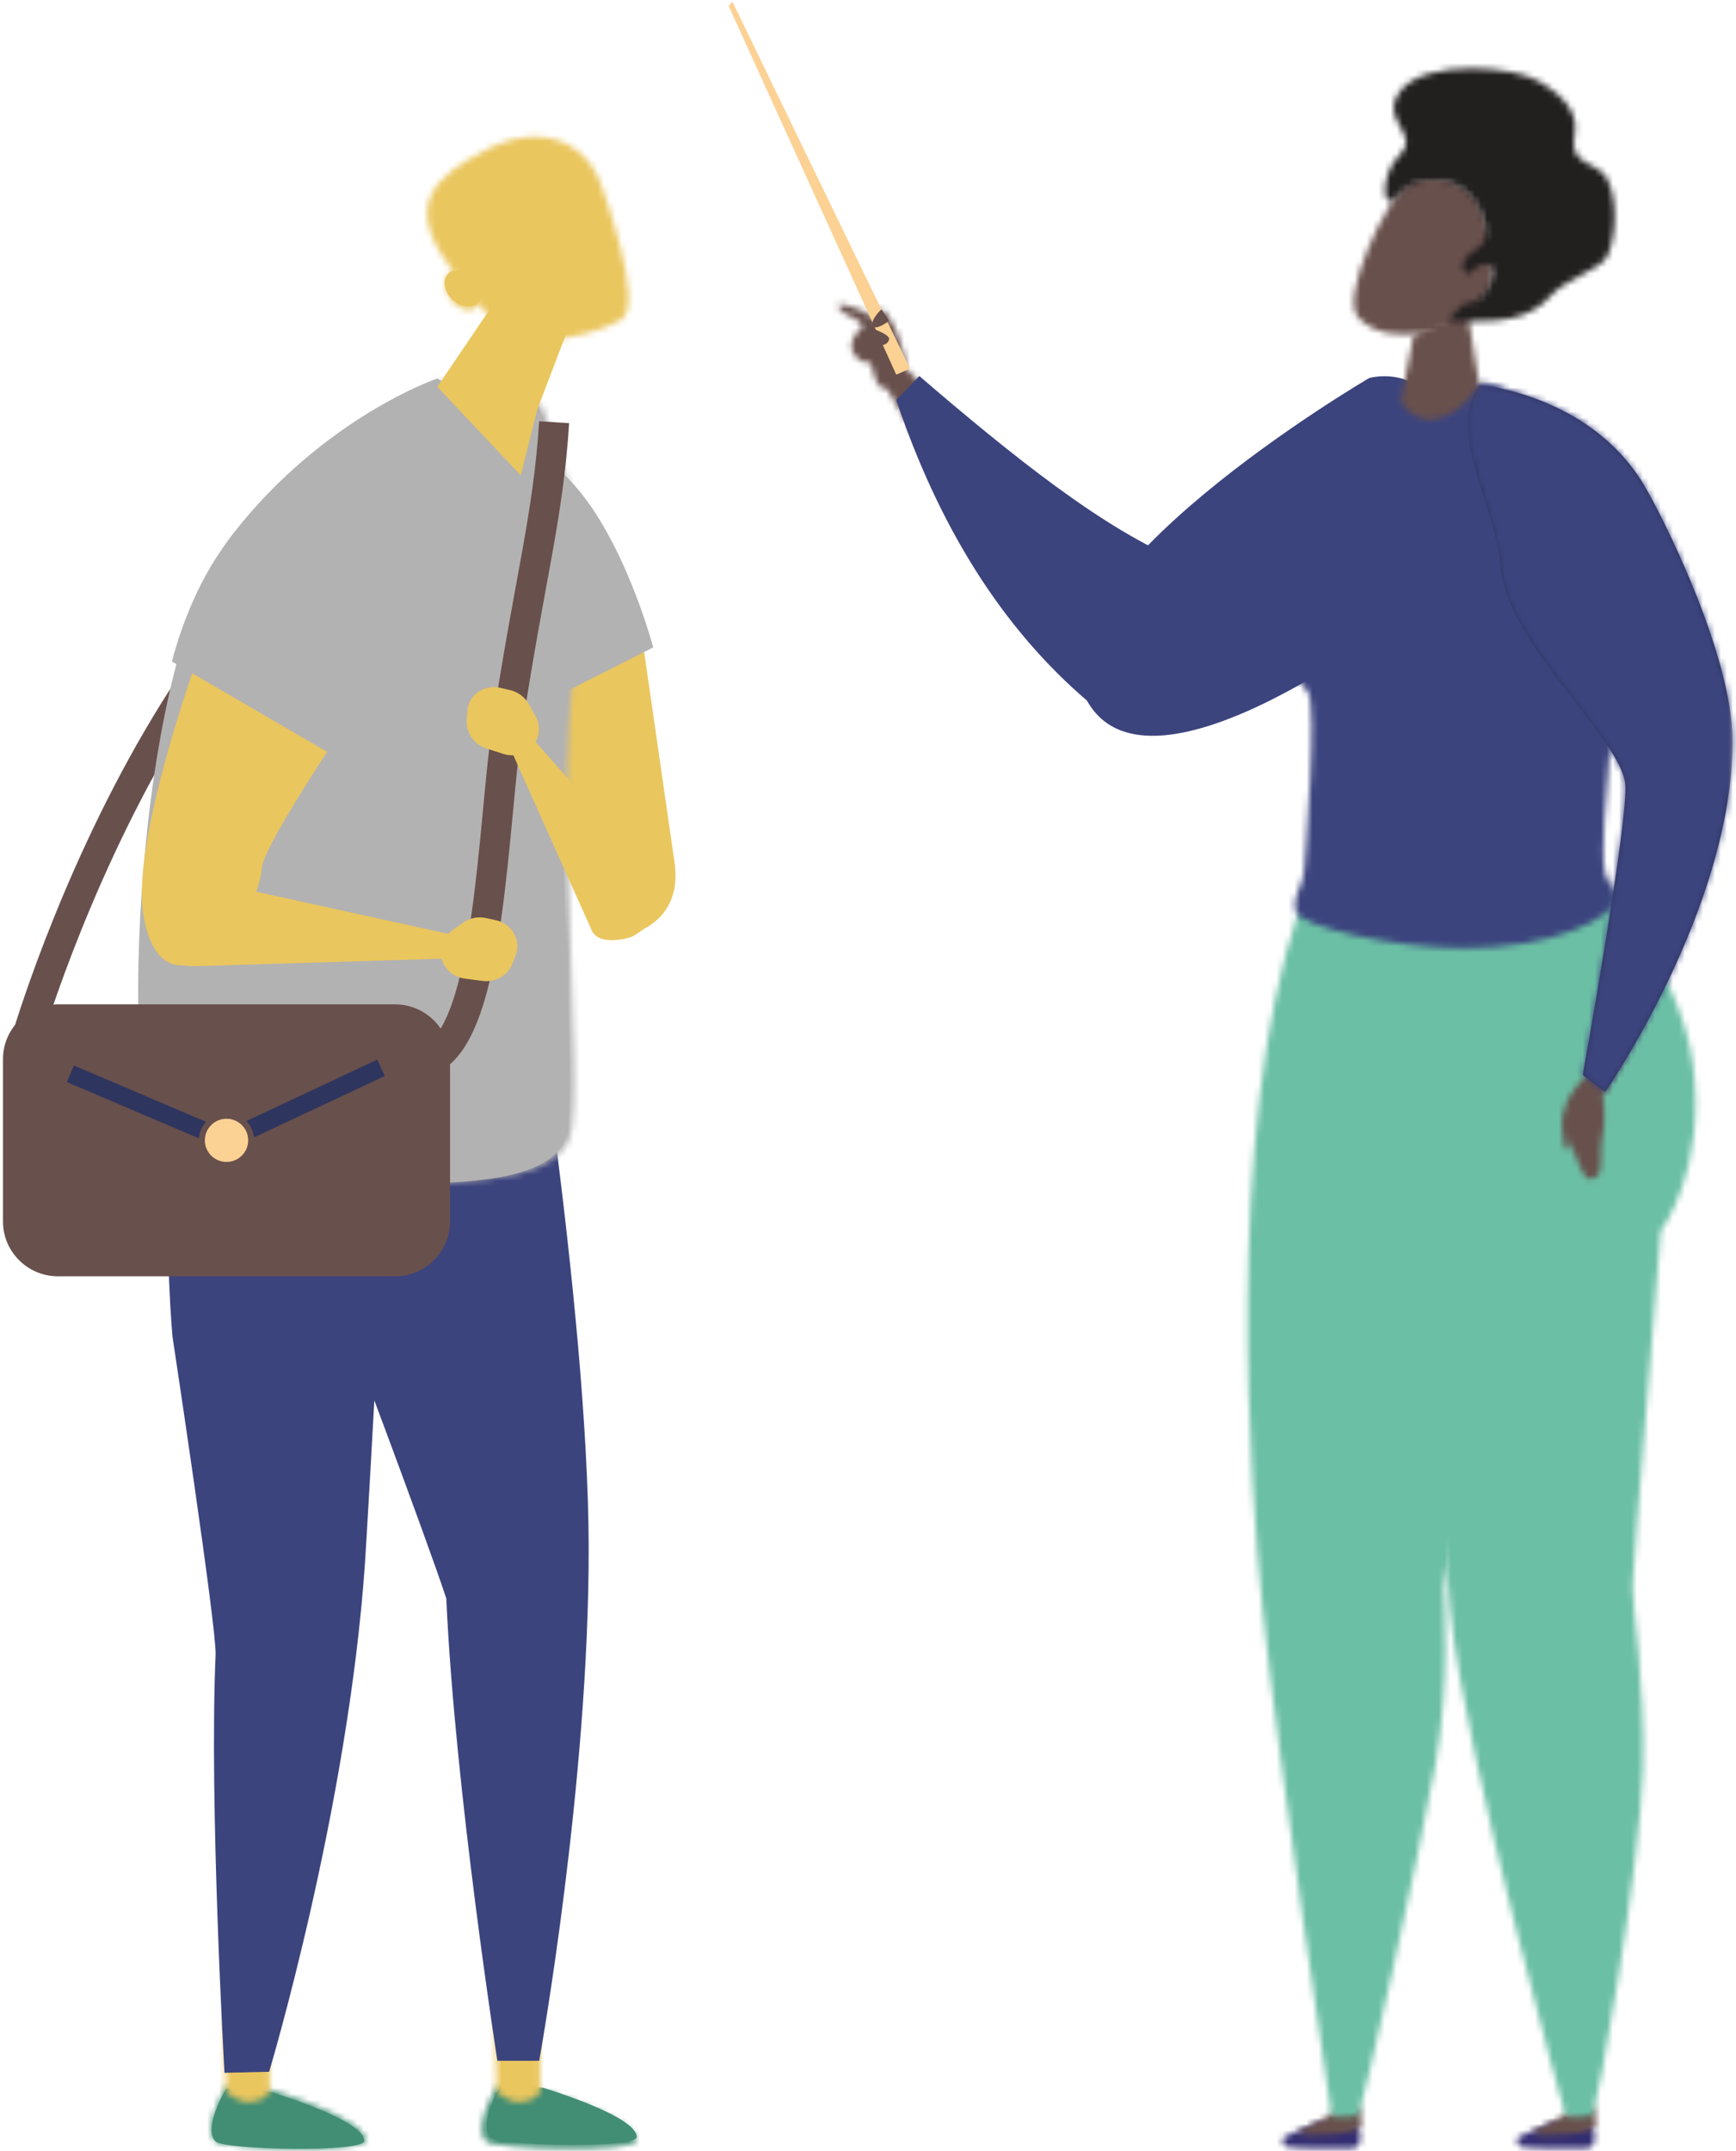
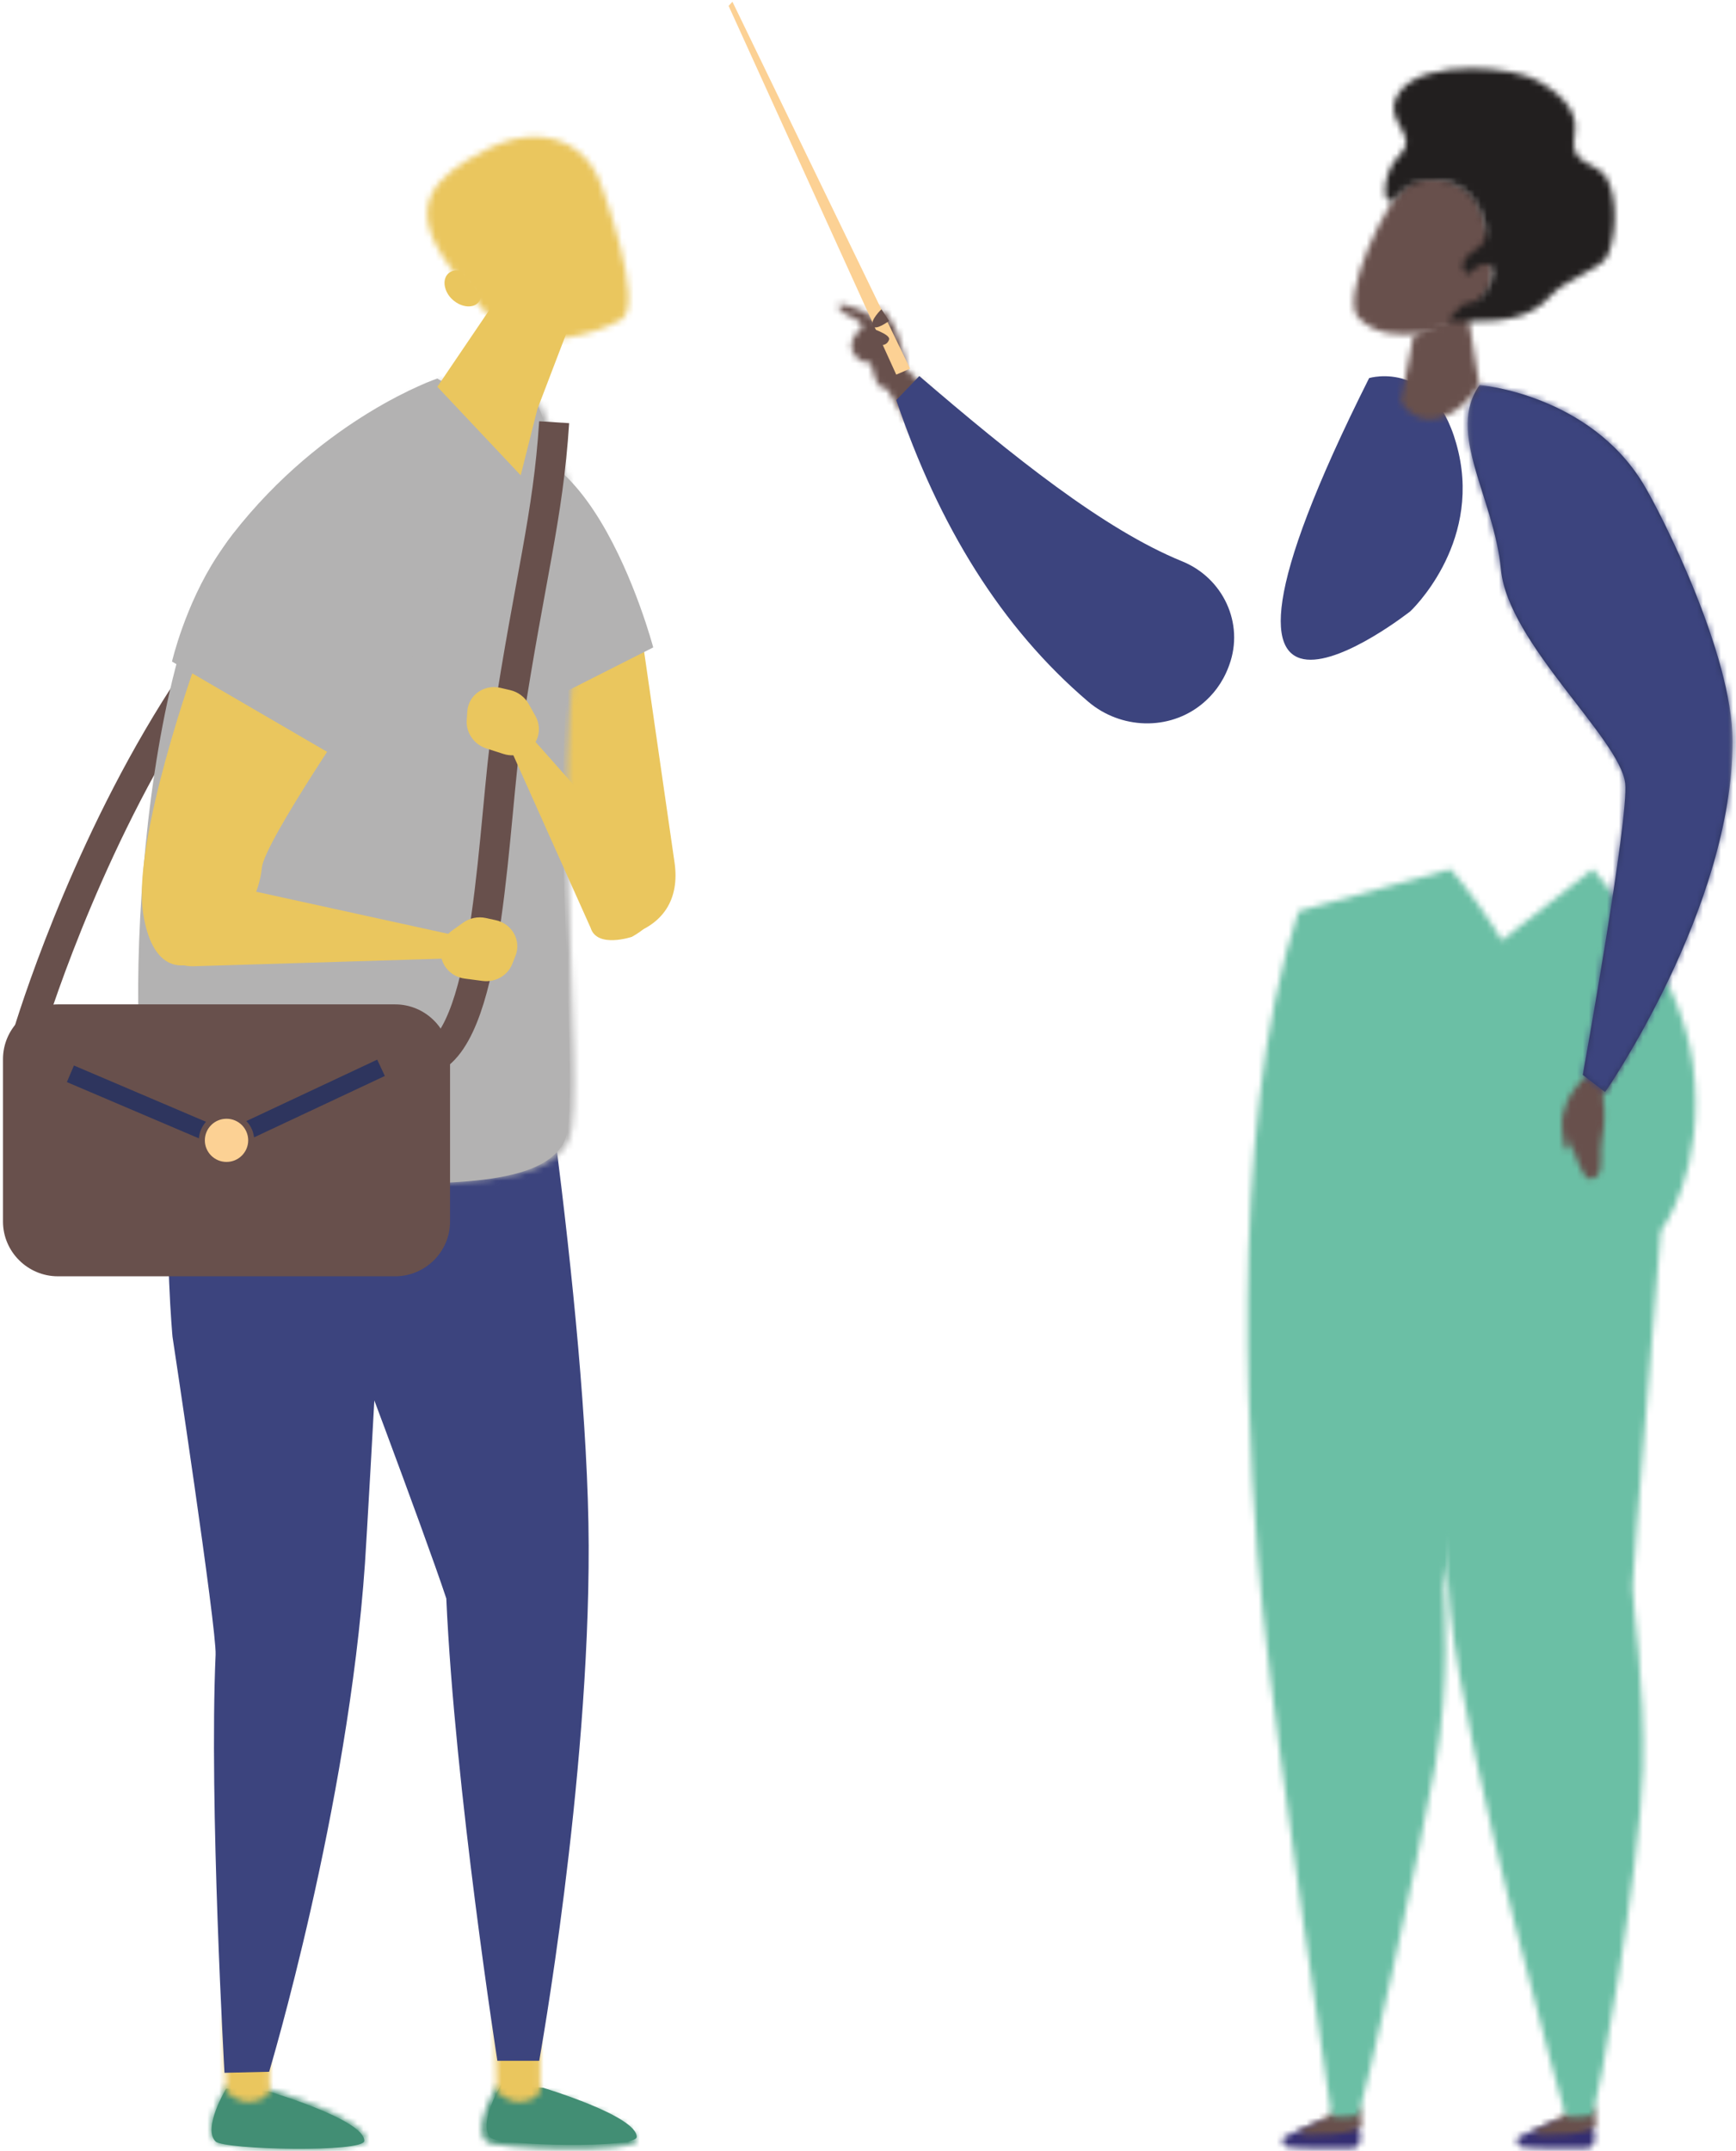
<svg xmlns="http://www.w3.org/2000/svg" xmlns:xlink="http://www.w3.org/1999/xlink" width="289px" height="358px" viewBox="0 0 289 358" version="1.1">
  <title>F8268666-320D-4DDF-BB12-B6CF2D6428B2</title>
  <desc>Created with sketchtool.</desc>
  <defs>
    <path d="M0.878,9.386 C2.296,10.799 25.865,11.35 25.875,9.262 L25.875,9.262 C25.89,5.617 9.839,0.783 9.839,0.783 L9.839,0.783 L2.644,0.279 C2.644,0.279 -1.395,7.124 0.878,9.386 L0.878,9.386 Z" id="path-1" />
    <path d="M0.879,9.386 C2.296,10.8 25.865,11.351 25.876,9.263 L25.876,9.263 C25.891,5.617 9.839,0.783 9.839,0.783 L9.839,0.783 L2.644,0.279 C2.644,0.279 -1.396,7.123 0.879,9.386 L0.879,9.386 Z" id="path-3" />
    <path d="M0.63,13.044 C0.63,13.044 2.282,15.023 4.791,14.843 L4.791,14.843 C7.299,14.665 7.893,13.044 7.893,13.044 L7.893,13.044 L7.893,3.031 L0.366,0.513 L0.63,13.044 Z" id="path-5" />
    <path d="M1.158,24.02 C0.087,36.06 1.46,51.192 1.46,51.192 L1.46,51.192 C1.46,51.192 8.749,99.805 8.56,104.134 L8.56,104.134 C7.475,128.889 10.022,173.754 10.022,173.754 L10.022,173.754 L17.379,173.581 C17.379,173.581 30.373,129.858 33.163,88.89 L33.163,88.89 C33.62,82.208 37.85,6.701 37.312,3.166 L37.312,3.166 L6.295,0.688 C6.295,0.688 2.228,11.979 1.158,24.02 L1.158,24.02 Z" id="path-7" />
    <path d="M0.919,9.386 C2.339,10.799 25.907,11.35 25.917,9.262 L25.917,9.262 C25.931,5.617 9.883,0.783 9.883,0.783 L9.883,0.783 L2.686,0.279 C2.686,0.279 -1.352,7.124 0.919,9.386 L0.919,9.386 Z" id="path-9" />
    <path d="M0.919,9.386 C2.338,10.8 25.907,11.351 25.917,9.263 L25.917,9.263 C25.93,5.617 9.883,0.783 9.883,0.783 L9.883,0.783 L2.685,0.279 C2.685,0.279 -1.352,7.123 0.919,9.386 L0.919,9.386 Z" id="path-11" />
    <path d="M0.674,13.044 C0.674,13.044 2.323,15.023 4.834,14.843 L4.834,14.843 C7.346,14.665 7.939,13.044 7.939,13.044 L7.939,13.044 L7.939,3.031 L0.409,0.513 L0.674,13.044 Z" id="path-13" />
    <path d="M0.877,27.63 C-1.363,44.166 3.189,59.944 10.119,66.341 L10.119,66.341 C10.119,66.341 24.018,102.717 27.893,114.285 L27.893,114.285 C29.332,146.062 36.49,191.329 36.49,191.329 L36.49,191.329 L43.53,191.329 C43.53,191.329 51.967,145.067 51.852,105.495 L51.852,105.495 C51.738,65.919 40.815,0.105 40.815,0.105 L40.815,0.105 L0.877,27.63 Z" id="path-15" />
    <path d="M15.733,26.393 C-1.111,48.064 -2.492,120.122 3.105,125.197 L3.105,125.197 C8.705,130.271 7.098,132.779 29.586,133.58 L29.586,133.58 C52.072,134.385 67.327,134.128 70.72,126.814 L70.72,126.814 C74.112,119.495 65.89,53.675 74.714,34.929 L74.714,34.929 C72.293,19.069 65.992,4.141 65.992,4.141 L65.992,4.141 C65.992,4.141 63.125,5.263 60.349,4.831 L60.349,4.831 C55.11,4.013 49.664,0.531 49.664,0.531 L49.664,0.531 C49.664,0.531 30.903,6.878 15.733,26.393 L15.733,26.393 Z" id="path-17" />
    <path d="M15.733,26.393 C-1.111,48.063 -2.492,120.122 3.105,125.198 L3.105,125.198 C8.705,130.271 7.099,132.78 29.585,133.58 L29.585,133.58 C52.072,134.385 67.328,134.128 70.72,126.815 L70.72,126.815 C74.113,119.495 65.889,53.676 74.714,34.93 L74.714,34.93 C72.293,19.07 65.992,4.141 65.992,4.141 L65.992,4.141 C65.992,4.141 63.124,5.264 60.348,4.832 L60.348,4.832 C55.111,4.014 49.665,0.531 49.665,0.531 L49.665,0.531 C49.665,0.531 30.904,6.879 15.733,26.393 L15.733,26.393 Z" id="path-19" />
    <path d="M10.074,2.846 C0.922,7.477 -3.45,12.302 3.683,22.112 L3.683,22.112 C10.819,31.922 9.45,29.389 13.528,32.788 L13.528,32.788 C17.823,36.371 28.453,33.612 32.438,31.189 L32.438,31.189 C36.416,28.771 29.16,9.022 29.16,9.022 L29.16,9.022 C27.54,3.997 23.424,0.759 18.019,0.759 L18.019,0.759 C15.593,0.759 12.909,1.411 10.074,2.846 L10.074,2.846 Z" id="path-21" />
    <path d="M0.739,0.695 C0.25,1.333 0.166,2.224 0.321,3.026 L0.321,3.026 C0.55,4.276 1.315,5.408 2.367,6.064 L2.367,6.064 C3.067,6.498 3.941,6.725 4.7,6.43 L4.7,6.43 C5.465,6.134 6.007,5.196 5.711,4.409 L5.711,4.409 L2.84,0.26 C2.615,0.095 2.352,0.021 2.083,0.021 L2.083,0.021 C1.58,0.021 1.058,0.279 0.739,0.695 L0.739,0.695 Z" id="path-23" />
-     <path d="M0.739,0.695 C0.251,1.333 0.167,2.224 0.322,3.026 L0.322,3.026 C0.55,4.276 1.315,5.409 2.367,6.066 L2.367,6.066 C3.066,6.498 3.941,6.725 4.7,6.431 L4.7,6.431 C5.464,6.133 6.007,5.197 5.711,4.409 L5.711,4.409 L2.84,0.26 C2.615,0.095 2.351,0.021 2.082,0.021 L2.082,0.021 C1.58,0.021 1.058,0.28 0.739,0.695 L0.739,0.695 Z" id="path-25" />
    <path d="M0.554,0.954 C0.483,1.682 2.651,2.832 3.019,2.936 L3.019,2.936 C3.691,3.125 4.824,4.357 4.876,4.441 L4.876,4.441 C3.738,4.373 4.159,5.086 3.882,5.228 L3.882,5.228 C3.41,5.478 3.087,6.105 2.907,6.643 L2.907,6.643 C2.722,7.194 2.656,8.029 2.917,8.51 L2.917,8.51 C3.306,9.223 3.713,9.69 4.389,10.074 L4.389,10.074 C4.668,10.229 5.722,10.556 5.905,10.272 L5.905,10.272 C6.316,11.393 6.628,14.807 8.636,14.713 L8.636,14.713 C8.636,14.713 14.862,24.961 15.115,25.44 L15.115,25.44 C15.371,25.921 19.522,18.709 19.522,18.709 L19.522,18.709 L12.043,11.582 C12.043,11.582 11.327,7.852 10.39,5.532 L10.39,5.532 C9.746,3.944 7.994,0.639 7.343,1.583 L7.343,1.583 C6.688,2.524 7.696,3.509 7.701,4.271 L7.701,4.271 C6.557,2.817 5.036,1.876 3.913,1.476 L3.913,1.476 C3.056,1.175 1.743,0.668 1.038,0.668 L1.038,0.668 C0.759,0.668 0.573,0.748 0.554,0.954 L0.554,0.954 Z" id="path-27" />
    <path d="M6.6,0.241 C6.364,0.331 1.181,2.306 0.858,2.621 L0.858,2.621 C0.694,2.784 0.531,3.076 0.523,3.39 L0.523,3.39 L0.523,3.441 C0.531,3.738 0.679,4.051 1.094,4.299 L1.094,4.299 C1.88,4.771 12.409,4.578 12.409,4.578 L12.409,4.578 L12.099,4.578 C12.879,4.578 13.444,3.982 13.478,2.784 L13.478,2.784 L13.478,2.589 C13.446,1.901 12.941,0.484 12.941,0.484 L12.941,0.484 L6.688,0.241 L6.6,0.241 Z" id="path-29" />
    <path d="M5.88,1.46 C5.305,2.567 -0.261,4.694 0.161,5.056 L0.161,5.056 C0.583,5.428 2.792,5.534 6.066,5.231 L6.066,5.231 C8.823,4.973 10.537,4.333 10.676,3.63 L10.676,3.63 L10.369,0.553 L5.88,1.46 Z" id="path-31" />
    <path d="M9.176,7.656 C-3.294,45.089 1.098,103.538 3.227,124.189 L3.227,124.189 C5.822,149.375 14.684,208.197 14.684,208.197 L14.684,208.197 C14.684,208.197 17.133,208.626 19.148,208.065 L19.148,208.065 C19.983,205.983 28.985,166.412 31.945,149.797 L31.945,149.797 C34.462,135.65 33.402,123.282 33.402,120.13 L33.402,120.13 C33.402,116.984 45.728,62.231 45.728,60.881 L45.728,60.881 C45.728,60.881 53.378,50.798 51.041,33.109 L51.041,33.109 C48.874,16.728 34.467,0.658 34.467,0.658 L34.467,0.658 L9.176,7.656 Z" id="path-33" />
    <path d="M6.628,0.241 C6.394,0.331 1.207,2.306 0.885,2.621 L0.885,2.621 C0.556,2.946 0.238,3.769 1.117,4.299 L1.117,4.299 C1.904,4.771 12.435,4.578 12.435,4.578 L12.435,4.578 L12.125,4.578 C12.906,4.578 13.47,3.984 13.504,2.784 L13.504,2.784 L13.504,2.593 C13.472,1.904 12.967,0.484 12.967,0.484 L12.967,0.484 L6.716,0.241 L6.628,0.241 Z" id="path-35" />
    <path d="M5.909,1.46 C5.333,2.567 -0.233,4.694 0.189,5.056 L0.189,5.056 C0.611,5.428 2.819,5.534 6.093,5.231 L6.093,5.231 C8.852,4.973 10.566,4.333 10.705,3.63 L10.705,3.63 L10.397,0.553 L5.909,1.46 Z" id="path-37" />
    <path d="M0.298,23.267 C0.298,23.267 3.287,103.539 5.428,124.191 L5.428,124.191 C8.039,149.375 24.653,208.2 24.653,208.2 L24.653,208.2 C24.653,208.2 27.118,208.628 29.139,208.065 L29.139,208.065 C29.983,205.985 37.019,167.432 37.495,150.556 L37.495,150.556 C37.888,136.504 35.782,123.282 35.782,120.129 L35.782,120.129 C35.782,116.984 40.478,62.231 40.478,60.88 L40.478,60.88 C40.478,60.88 48.173,50.802 45.823,33.111 L45.823,33.111 C43.645,16.728 29.154,0.66 29.154,0.66 L29.154,0.66 L0.298,23.267 Z" id="path-39" />
    <path d="M36.336,0.841 C36.336,0.841 32.728,0.969 24.517,3.006 L24.517,3.006 C16.3,5.048 0.639,20.163 0.676,38.529 L0.676,38.529 C0.688,44.827 5.976,49.845 7.681,52.093 L7.681,52.093 C9.39,54.344 7.257,79.669 7.168,81.22 L7.168,81.22 C6.95,85.156 4.882,85.964 5.8,88.849 L5.8,88.849 C6.532,91.14 21.987,94.84 33.822,94.84 L33.822,94.84 C48.062,94.84 58.961,89.888 58.961,86.433 L58.961,86.433 C58.961,84.81 57.505,83.887 57.177,82.122 L57.177,82.122 C55.809,74.656 60.473,51.261 58.439,31.39 L58.439,31.39 C57.511,22.298 57.418,12.034 53.108,7.35 L53.108,7.35 C44.211,3.922 39.32,0.736 36.978,0.736 L36.978,0.736 C36.737,0.736 36.525,0.77 36.336,0.841 L36.336,0.841 Z" id="path-41" />
    <path d="M4.162,11.835 C4.162,11.835 1.379,14.72 0.783,16.544 L0.783,16.544 C0.264,18.132 -0.176,18.92 0.114,21.525 L0.114,21.525 C0.235,22.622 0.396,24.86 1.261,24.419 L1.261,24.419 C1.583,24.252 1.435,22.256 1.433,22.221 L1.433,22.221 C1.435,22.244 1.553,22.937 2.179,25.131 L2.179,25.131 C2.392,25.872 3.4,28.178 3.907,28.773 L3.907,28.773 C4.416,29.369 5.184,29.498 6.031,28.529 L6.031,28.529 C6.878,27.561 6.296,24.601 6.624,23.09 L6.624,23.09 C7.542,18.85 6.831,15.49 6.831,15.49 L6.831,15.49 L13.836,2.643 L8.648,0.518 L4.162,11.835 Z" id="path-43" />
    <polygon id="path-45" points="0.326 0.082 44.422 0.082 44.422 117.774 0.326 117.774" />
    <path d="M2.315,0.082 C-3.328,8.037 4.705,18.658 5.876,30.837 L5.876,30.837 C7.044,43.017 25.691,58.976 26.546,66.349 L26.546,66.349 C27.215,72.116 19.493,114.908 19.493,114.908 L19.493,114.908 L23.205,117.775 C23.205,117.775 44.111,87.643 44.42,60.026 L44.42,60.026 L44.42,58.926 C44.194,44.483 32.585,21.516 29.574,16.549 L29.574,16.549 C20.762,1.993 3.28,0.17 2.357,0.082 L2.357,0.082 L2.315,0.082 Z" id="path-47" />
    <path d="M2.321,4.772 L0.196,15.833 C0.196,15.833 2.225,19.781 6.589,18.604 L6.589,18.604 C10.954,17.426 13.253,13.001 13.253,13.001 L13.253,13.001 L11.258,0.625 L2.321,4.772 Z" id="path-49" />
    <path d="M9.576,1.292 C6.046,3.666 -2.064,20.479 1.118,23.852 L1.118,23.852 C6.681,29.746 18.083,24.583 18.083,24.583 L18.083,24.583 C26.821,19.868 22.945,9.417 21.481,5.439 L21.481,5.439 C20.409,2.522 16.4,0.377 12.948,0.377 L12.948,0.377 C11.695,0.377 10.514,0.658 9.576,1.292 L9.576,1.292 Z" id="path-51" />
    <path d="M3.05,4.237 C-0.496,9.134 6.596,11.233 3.05,14.73 L3.05,14.73 C-0.496,18.228 0.05,25.243 2.881,21.443 L2.881,21.443 C5.531,17.878 13.477,17.479 16.435,24.25 L16.435,24.25 C19.394,31.022 14.302,29.948 13.549,32.858 L13.549,32.858 C13.354,33.618 13.778,34.398 14.524,34.669 L14.524,34.669 C14.524,34.669 16.408,32.334 17.951,33.104 L17.951,33.104 C19.5,33.861 17.181,39.181 14.776,39.448 L14.776,39.448 C14.338,39.495 13.941,39.484 13.591,39.435 L13.591,39.435 C13.643,39.486 13.694,39.531 13.756,39.584 L13.756,39.584 C13.756,39.584 10.324,42.523 11.416,42.494 L11.416,42.494 C12.322,42.47 13.24,42.473 14.165,42.473 L14.165,42.473 C19.233,42.479 24.471,42.482 28.222,38.167 L28.222,38.167 C30.35,35.719 36.387,33.729 37.442,31.869 L37.442,31.869 C38.96,29.187 39.506,22.141 37.442,18.578 L37.442,18.578 C35.911,15.937 31.058,16.48 32.122,11.583 L32.122,11.583 C33.187,6.687 28.162,3.696 26.096,2.489 L26.096,2.489 C23.987,1.258 19.515,0.371 14.996,0.37 L14.996,0.37 C10.069,0.37 5.087,1.426 3.05,4.237 L3.05,4.237 Z" id="path-53" />
  </defs>
  <g id="Acervo" stroke="none" stroke-width="1" fill="none" fill-rule="evenodd">
    <g id="sobre-o-atlas-ilustras-para-o-que" transform="translate(-283, -1355)">
      <g id="3-Para-Quem" transform="translate(200, 119)">
        <g id="pesquisadores" transform="translate(83, 1236)">
          <g id="ilustra-pesquisadores">
            <g id="Group-9" transform="translate(4, 73)">
              <path d="M94.361,17.962 L101.788,29.132 C102.232,29.801 102.523,30.561 102.638,31.357 L108.295,70.561 C109.18,76.697 106.373,81.024 100.426,82.689 C100.426,82.689 94.907,82.083 94.043,79.291 L79.274,36.715 C78.905,35.523 78.958,34.241 79.425,33.083 L85.193,18.78 C85.741,17.421 86.759,16.443 87.959,15.917 C90.263,14.906 92.964,15.863 94.361,17.962" id="Fill-1" fill="#EAC65E" />
              <path d="M75.74,49.423 L104.745,34.758 C104.745,34.758 92.56,-11.477 70.93,5.164 C49.299,21.805 75.74,49.423 75.74,49.423" id="Fill-3" fill="#B3B2B2" />
              <path d="M0.365,100.087 C0.365,100.087 29.536,-0.83 88.252,0.616" id="Stroke-5" stroke="#68504C" stroke-width="5" />
              <path d="M40.775,275.116 C40.775,275.116 56.662,279.793 56.648,283.318 C56.638,285.339 33.307,284.806 31.903,283.438 C29.653,281.252 33.653,274.629 33.653,274.629 L40.775,275.116 Z" id="Fill-7" fill="#428E74" />
            </g>
            <g id="Group-12" transform="translate(35, 347)">
              <mask id="mask-2" fill="white">
                <use xlink:href="#path-1" />
              </mask>
              <g id="Clip-11" />
            </g>
            <g id="Group-15" transform="translate(35, 347)">
              <mask id="mask-4" fill="white">
                <use xlink:href="#path-3" />
              </mask>
              <g id="Clip-14" />
              <polygon id="Fill-13" fill="#428E74" mask="url(#mask-4)" points="-3.824 14.759 29.882 14.759 29.882 -3.838 -3.824 -3.838" />
            </g>
            <g id="Group-18" transform="translate(37, 335)">
              <mask id="mask-6" fill="white">
                <use xlink:href="#path-5" />
              </mask>
              <g id="Clip-17" />
              <polygon id="Fill-16" fill="#EAC65E" mask="url(#mask-6)" points="-3.826 18.785 12.086 18.785 12.086 -3.418 -3.826 -3.418" />
            </g>
            <path d="M33.603,172 C33.603,172 29.494,183.285 28.413,195.322 C27.331,207.357 28.718,222.484 28.718,222.484 C28.718,222.484 36.085,271.078 35.893,275.406 C34.795,300.15 37.372,345 37.372,345 L44.807,344.826 C44.807,344.826 57.939,301.119 60.759,260.168 C61.221,253.488 65.495,178.009 64.952,174.478" id="Fill-19" fill="#3C447E" />
            <g id="Group-23" transform="translate(27, 171)">
              <mask id="mask-8" fill="white">
                <use xlink:href="#path-7" />
              </mask>
              <g id="Clip-22" />
            </g>
            <path d="M90.396,347.486 C90.396,347.486 106.013,352.151 106,355.668 C105.99,357.684 83.057,357.152 81.674,355.788 C79.465,353.607 83.394,347 83.394,347 L90.396,347.486 Z" id="Fill-24" fill="#428E74" />
            <g id="Group-28" transform="translate(80, 347)">
              <mask id="mask-10" fill="white">
                <use xlink:href="#path-9" />
              </mask>
              <g id="Clip-27" />
            </g>
            <g id="Group-31" transform="translate(80, 347)">
              <mask id="mask-12" fill="white">
                <use xlink:href="#path-11" />
              </mask>
              <g id="Clip-30" />
              <polygon id="Fill-29" fill="#428E74" mask="url(#mask-12)" points="-3.781 14.759 29.924 14.759 29.924 -3.838 -3.781 -3.838" />
            </g>
            <g id="Group-34" transform="translate(82, 335)">
              <mask id="mask-14" fill="white">
                <use xlink:href="#path-13" />
              </mask>
              <g id="Clip-33" />
              <polygon id="Fill-32" fill="#EAC65E" mask="url(#mask-14)" points="-3.782 18.785 12.13 18.785 12.13 -3.418 -3.782 -3.418" />
            </g>
            <path d="M87.079,152 C87.079,152 97.886,217.738 97.999,257.266 C98.113,296.793 89.765,343 89.765,343 L82.802,343 C82.802,343 75.72,297.787 74.297,266.045 C70.463,254.492 56.714,218.158 56.714,218.158 C49.856,211.771 45.354,196.01 47.569,179.493" id="Fill-35" fill="#3C447E" />
            <g id="Group-39" transform="translate(47, 152)">
              <mask id="mask-16" fill="white">
                <use xlink:href="#path-15" />
              </mask>
              <g id="Clip-38" />
            </g>
            <path d="M72.806,63 C72.806,63 53.934,69.375 38.676,88.984 C21.732,110.758 20.345,183.163 25.974,188.262 C31.606,193.359 29.991,195.879 52.609,196.685 C75.228,197.493 90.571,197.234 93.983,189.885 C97.396,182.534 89.125,116.396 98,97.56 C95.566,81.625 89.227,66.625 89.227,66.625 C89.227,66.625 86.344,67.752 83.553,67.32 C78.282,66.498 72.806,63 72.806,63" id="Fill-40" fill="#B3B2B2" />
            <g id="Group-44" transform="translate(24, 63)">
              <mask id="mask-18" fill="white">
                <use xlink:href="#path-17" />
              </mask>
              <g id="Clip-43" />
            </g>
            <g id="Group-47" transform="translate(24, 63)">
              <mask id="mask-20" fill="white">
                <use xlink:href="#path-19" />
              </mask>
              <g id="Clip-46" />
              <polygon id="Fill-45" fill="#B3B2B2" mask="url(#mask-20)" points="-15.01 137.626 91.189 137.626 91.189 -3.435 -15.01 -3.435" />
            </g>
            <g id="Group-60" transform="translate(0, 46)">
              <path d="M65.778,166.428 L9.64,166.428 C4.612,166.428 0.497,162.33 0.497,157.319 L0.497,130.277 C0.497,125.267 4.612,121.168 9.64,121.168 L65.778,121.168 C70.807,121.168 74.921,125.267 74.921,130.277 L74.921,157.319 C74.921,162.33 70.807,166.428 65.778,166.428" id="Fill-48" fill="#68504C" />
              <path d="M92.253,24.273 C91.233,40.182 88.256,49.922 84.509,74.452 C81.994,90.912 81.742,125.468 71.753,130.277" id="Stroke-50" stroke="#68504C" stroke-width="5" />
              <polyline id="Stroke-52" stroke="#2E355E" stroke-width="3" points="11.721 132.723 37.709 143.798 63.43 131.727" />
              <path d="M41.818,143.798 C41.818,146.059 39.978,147.892 37.709,147.892 C35.44,147.892 33.601,146.059 33.601,143.798 C33.601,141.538 35.44,139.705 37.709,139.705 C39.978,139.705 41.818,141.538 41.818,143.798" id="Fill-54" fill="#FCD194" />
              <path d="M41.818,143.798 C41.818,146.059 39.978,147.892 37.709,147.892 C35.44,147.892 33.601,146.059 33.601,143.798 C33.601,141.538 35.44,139.705 37.709,139.705 C39.978,139.705 41.818,141.538 41.818,143.798 Z" id="Stroke-56" stroke="#68504C" />
              <polygon id="Fill-58" fill="#EAC65E" points="95.822 5.454 85.028 0.337 72.806 18.373 86.684 33.111 89.453 22.118" />
            </g>
            <g id="Group-63" transform="translate(71, 22)">
              <mask id="mask-22" fill="white">
                <use xlink:href="#path-21" />
              </mask>
              <g id="Clip-62" />
              <polygon id="Fill-61" fill="#EAC65E" mask="url(#mask-22)" points="44.961 30.116 11.056 47.276 -9.095 6.899 24.809 -10.26" />
            </g>
            <path d="M76.802,45.22 C76.108,44.787 75.06,45.033 74.529,45.618 C74,46.203 73.909,47.022 74.075,47.755 C74.325,48.902 75.153,49.94 76.291,50.543 C77.049,50.941 77.994,51.148 78.816,50.877 C79.643,50.606 80.233,49.746 79.91,49.025 L76.802,45.22 Z" id="Fill-64" fill="#EAC65E" />
            <g id="Group-68" transform="translate(74, 45)">
              <mask id="mask-24" fill="white">
                <use xlink:href="#path-23" />
              </mask>
              <g id="Clip-67" />
            </g>
            <g id="Group-71" transform="translate(74, 45)">
              <mask id="mask-26" fill="white">
                <use xlink:href="#path-25" />
              </mask>
              <g id="Clip-70" />
              <polygon id="Fill-69" fill="#EAC65E" mask="url(#mask-26)" points="11.568 7.421 0.633 13.12 -5.988 -0.54 4.948 -6.239" />
            </g>
            <g id="Group-86" transform="translate(23, 62)">
              <path d="M37.546,53.994 C45.481,42.005 52.041,26.227 35.59,20.588 C19.14,14.95 9.799,47.79 9.799,47.79 C9.799,47.79 -1.089,77.875 0.839,90.079 C3.699,108.191 19.444,93.85 20.596,82.41 C21.034,78.063 37.546,53.994 37.546,53.994" id="Fill-72" fill="#EAC65E" />
              <path d="M5.633,48.111 L33.812,64.51 C33.812,64.51 65.818,28.938 40.032,19.831 C14.246,10.726 5.633,48.111 5.633,48.111" id="Fill-74" fill="#B3B2B2" />
              <path d="M10.649,84.446 L52.275,93.572 L51.123,97.548 L9.319,98.821 C5.3,98.943 1.948,95.767 1.844,91.739 C1.723,87.02 6.048,83.437 10.649,84.446" id="Fill-76" fill="#EAC65E" />
              <path d="M86.609,84.556 L65.091,60.289 L62.201,63.13 L75.331,92.449 C76.407,95.882 82.19,93.929 82.19,93.929 C86.055,91.808 88.773,87.945 86.609,84.556" id="Fill-78" fill="#EAC65E" />
              <path d="M52.254,92.885 L54.127,91.554 C55.206,90.787 56.578,90.511 57.886,90.796 L59.519,91.152 C62.262,91.749 63.819,94.548 62.817,97.08 L62.277,98.443 C61.513,100.377 59.466,101.547 57.338,101.268 L54.372,100.879 C52.082,100.578 50.375,98.694 50.375,96.468 C50.375,95.054 51.072,93.725 52.254,92.885" id="Fill-80" fill="#EAC65E" />
              <path d="M66.132,57.164 L65.006,55.159 C64.356,54.003 63.233,53.165 61.929,52.863 L60.3,52.486 C57.566,51.852 54.965,53.716 54.792,56.435 L54.699,57.898 C54.567,59.973 55.92,61.908 57.962,62.568 L60.81,63.486 C63.008,64.194 65.355,63.221 66.304,61.207 C66.907,59.929 66.843,58.428 66.132,57.164" id="Fill-82" fill="#EAC65E" />
-               <path d="M204.925,0.927 C204.925,0.927 147.403,34.544 157.804,54.33 C168.204,74.115 211.781,39.746 211.781,39.746 C211.781,39.746 223.441,28.884 219.789,13.217 C216.137,-2.45 204.925,0.927 204.925,0.927" id="Fill-84" fill="#3C447E" />
+               <path d="M204.925,0.927 C168.204,74.115 211.781,39.746 211.781,39.746 C211.781,39.746 223.441,28.884 219.789,13.217 C216.137,-2.45 204.925,0.927 204.925,0.927" id="Fill-84" fill="#3C447E" />
            </g>
            <g id="Group-89" transform="translate(139, 50)">
              <mask id="mask-28" fill="white">
                <use xlink:href="#path-27" />
              </mask>
              <g id="Clip-88" />
              <polygon id="Fill-87" fill="#68504C" mask="url(#mask-28)" points="22.91 29.532 -3.966 28.69 -3.028 -3.285 23.849 -2.444" />
            </g>
            <g id="Group-98" transform="translate(121, 0)">
              <polygon id="Fill-90" fill="#FCD194" points="30.51 61.36 0.934 0.29 0.294 0.98 28.201 62.353" />
              <path d="M25.737,51.477 C25.737,51.477 23.848,53.267 24.274,54.211 C24.7,55.156 27.008,53.412 27.008,53.412 L25.737,51.477 Z" id="Fill-92" fill="#68504C" />
              <path d="M23.634,54.492 C23.634,54.492 27.322,55.61 27.008,56.531 C26.693,57.453 25.698,57.736 24.63,57.098 C23.563,56.461 26.234,57.879 25.61,58.658 C24.986,59.438 21.998,58.02 21.998,58.02 L23.634,54.492 Z" id="Fill-94" fill="#68504C" />
              <path d="M75.793,93.425 C62.748,88.115 47.567,75.912 32.04,62.592 L28.204,66.585 C35.255,87.516 45.71,104.483 60.165,116.791 C65.56,121.385 73.598,121.672 79.086,117.189 C80.903,115.705 82.498,113.705 83.517,111.015 C83.562,110.896 83.606,110.776 83.649,110.659 C86.158,103.752 82.617,96.203 75.793,93.425" id="Fill-96" fill="#3C447E" />
            </g>
            <g id="Group-101" transform="translate(213, 353)">
              <mask id="mask-30" fill="white">
                <use xlink:href="#path-29" />
              </mask>
              <g id="Clip-100" />
              <polygon id="Fill-99" fill="#342E72" mask="url(#mask-30)" points="-3.162 8.187 17.163 8.187 17.163 -3.334 -3.162 -3.334" />
            </g>
            <g id="Group-104" transform="translate(216, 350)">
              <mask id="mask-32" fill="white">
                <use xlink:href="#path-31" />
              </mask>
              <g id="Clip-103" />
              <polygon id="Fill-102" fill="#68504C" mask="url(#mask-32)" points="-3.789 9.156 14.606 9.156 14.606 -3.197 -3.789 -3.197" />
            </g>
            <g id="Group-107" transform="translate(207, 144)">
              <mask id="mask-34" fill="white">
                <use xlink:href="#path-33" />
              </mask>
              <g id="Clip-106" />
              <polygon id="Fill-105" fill="#6BBFA5" mask="url(#mask-34)" points="-3.057 212.152 55.252 212.152 55.252 -3.142 -3.057 -3.142" />
            </g>
            <g id="Group-110" transform="translate(252, 353)">
              <mask id="mask-36" fill="white">
                <use xlink:href="#path-35" />
              </mask>
              <g id="Clip-109" />
              <polygon id="Fill-108" fill="#342E72" mask="url(#mask-36)" points="-3.137 8.187 17.19 8.187 17.19 -3.334 -3.137 -3.334" />
            </g>
            <g id="Group-113" transform="translate(255, 350)">
              <mask id="mask-38" fill="white">
                <use xlink:href="#path-37" />
              </mask>
              <g id="Clip-112" />
              <polygon id="Fill-111" fill="#68504C" mask="url(#mask-38)" points="-3.76 9.156 14.636 9.156 14.636 -3.197 -3.76 -3.197" />
            </g>
            <g id="Group-116" transform="translate(236, 144)">
              <mask id="mask-40" fill="white">
                <use xlink:href="#path-39" />
              </mask>
              <g id="Clip-115" />
              <polygon id="Fill-114" fill="#6BBFA5" mask="url(#mask-40)" points="-3.492 212.154 50.061 212.154 50.061 -3.14 -3.492 -3.14" />
            </g>
            <g id="Group-119" transform="translate(210, 63)">
              <mask id="mask-42" fill="white">
                <use xlink:href="#path-41" />
              </mask>
              <g id="Clip-118" />
-               <polygon id="Fill-117" fill="#3C447E" mask="url(#mask-42)" points="-3.106 98.639 62.743 98.639 62.743 -3.065 -3.106 -3.065" />
            </g>
            <g id="Group-122" transform="translate(260, 167)">
              <mask id="mask-44" fill="white">
                <use xlink:href="#path-43" />
              </mask>
              <g id="Clip-121" />
              <polygon id="Fill-120" fill="#68504C" mask="url(#mask-44)" points="-3.663 33.085 17.519 33.085 17.519 -3.328 -3.663 -3.328" />
            </g>
            <g id="Group-125" transform="translate(244, 64)">
              <mask id="mask-46" fill="white">
                <use xlink:href="#path-45" />
              </mask>
              <g id="Clip-124" />
              <path d="M2.318,0.079 C2.318,0.079 20.521,1.595 29.576,16.548 C32.612,21.558 44.4,44.891 44.425,59.311 C44.474,87.118 23.205,117.774 23.205,117.774 L19.492,114.907 C19.492,114.907 27.217,72.114 26.548,66.348 C25.691,58.974 7.044,43.016 5.876,30.835 C4.704,18.656 -3.328,8.032 2.318,0.079" id="Fill-123" fill="#2E355E" mask="url(#mask-46)" />
            </g>
            <g id="Group-128" transform="translate(244, 64)">
              <mask id="mask-48" fill="white">
                <use xlink:href="#path-47" />
              </mask>
              <g id="Clip-127" />
              <polygon id="Fill-126" fill="#3C447E" mask="url(#mask-48)" points="-3.487 121.58 48.238 121.58 48.238 -3.728 -3.487 -3.728" />
            </g>
            <g id="Group-131" transform="translate(233, 51)">
              <mask id="mask-50" fill="white">
                <use xlink:href="#path-49" />
              </mask>
              <g id="Clip-130" />
              <polygon id="Fill-129" fill="#68504C" mask="url(#mask-50)" points="-3.691 22.624 17.142 22.624 17.142 -3.176 -3.691 -3.176" />
            </g>
            <g id="Group-134" transform="translate(225, 29)">
              <mask id="mask-52" fill="white">
                <use xlink:href="#path-51" />
              </mask>
              <g id="Clip-133" />
              <polygon id="Fill-132" fill="#68504C" mask="url(#mask-52)" points="-3.357 30.424 27.359 30.424 27.359 -3.375 -3.357 -3.375" />
            </g>
            <g id="Group-137" transform="translate(230, 11)">
              <mask id="mask-54" fill="white">
                <use xlink:href="#path-53" />
              </mask>
              <g id="Clip-136" />
              <polygon id="Fill-135" fill="#221F1F" mask="url(#mask-54)" points="-3.251 46.265 42.616 46.265 42.616 -3.402 -3.251 -3.402" />
            </g>
          </g>
        </g>
      </g>
    </g>
  </g>
</svg>